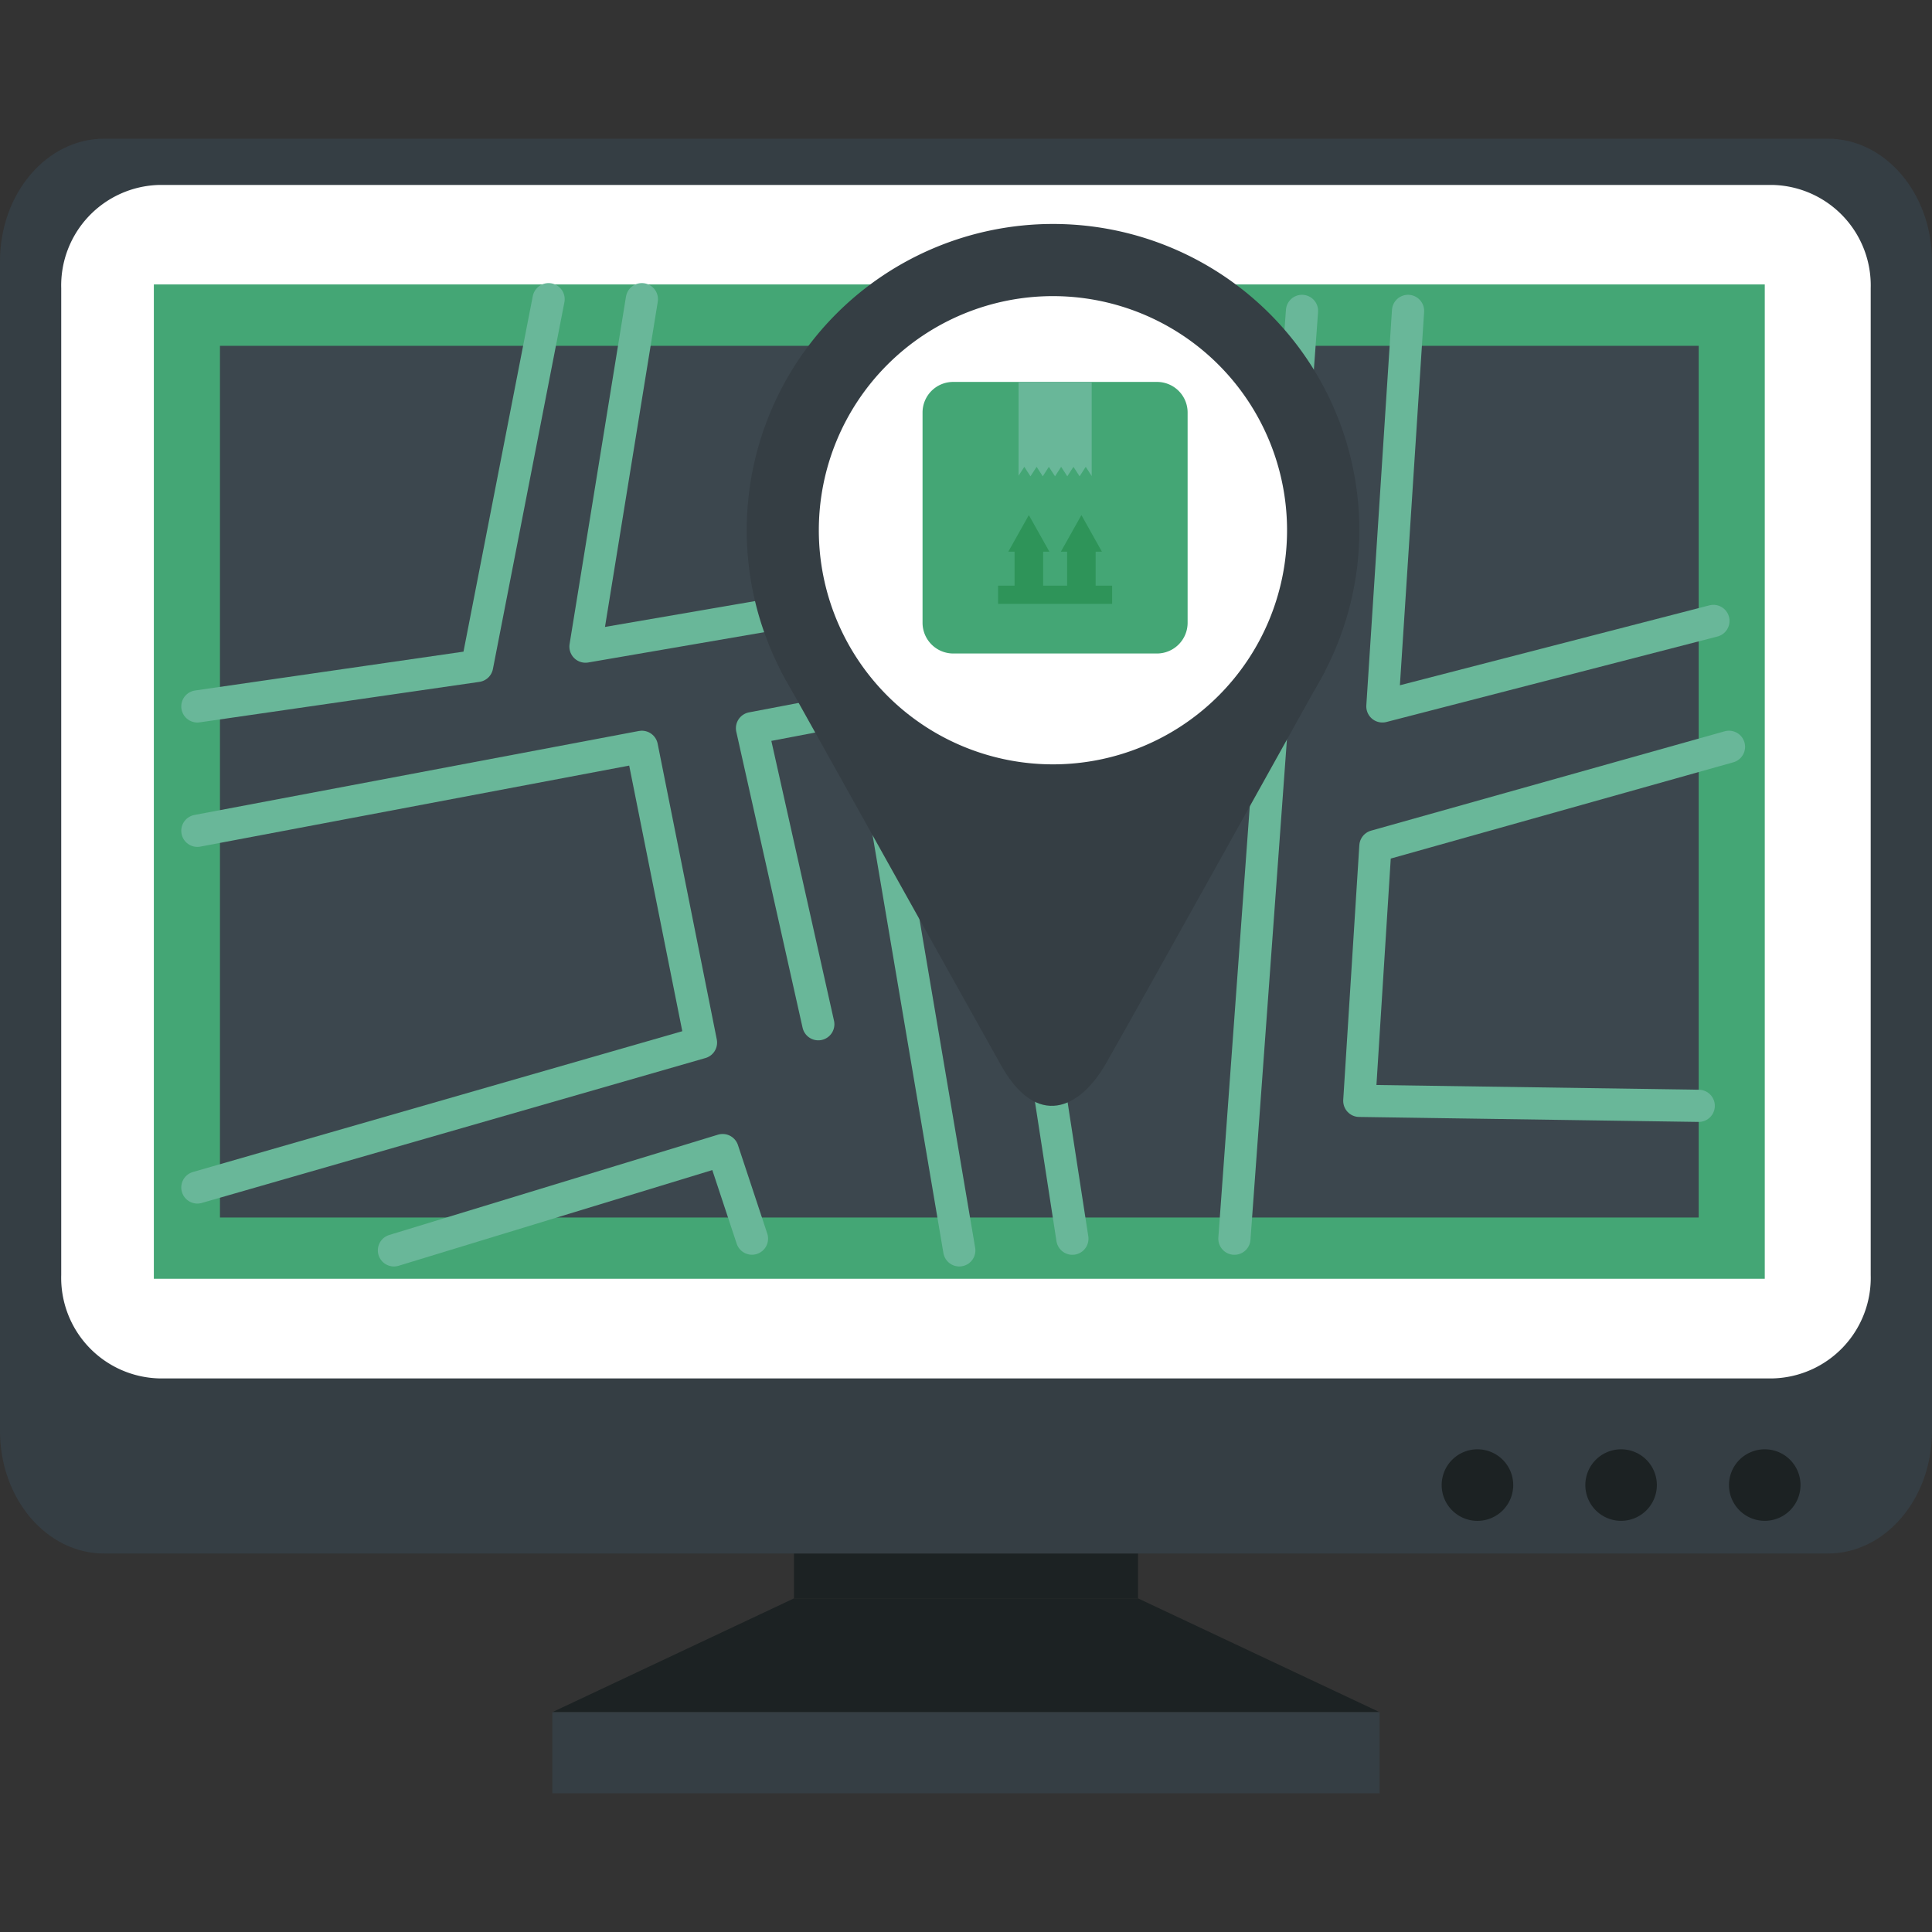
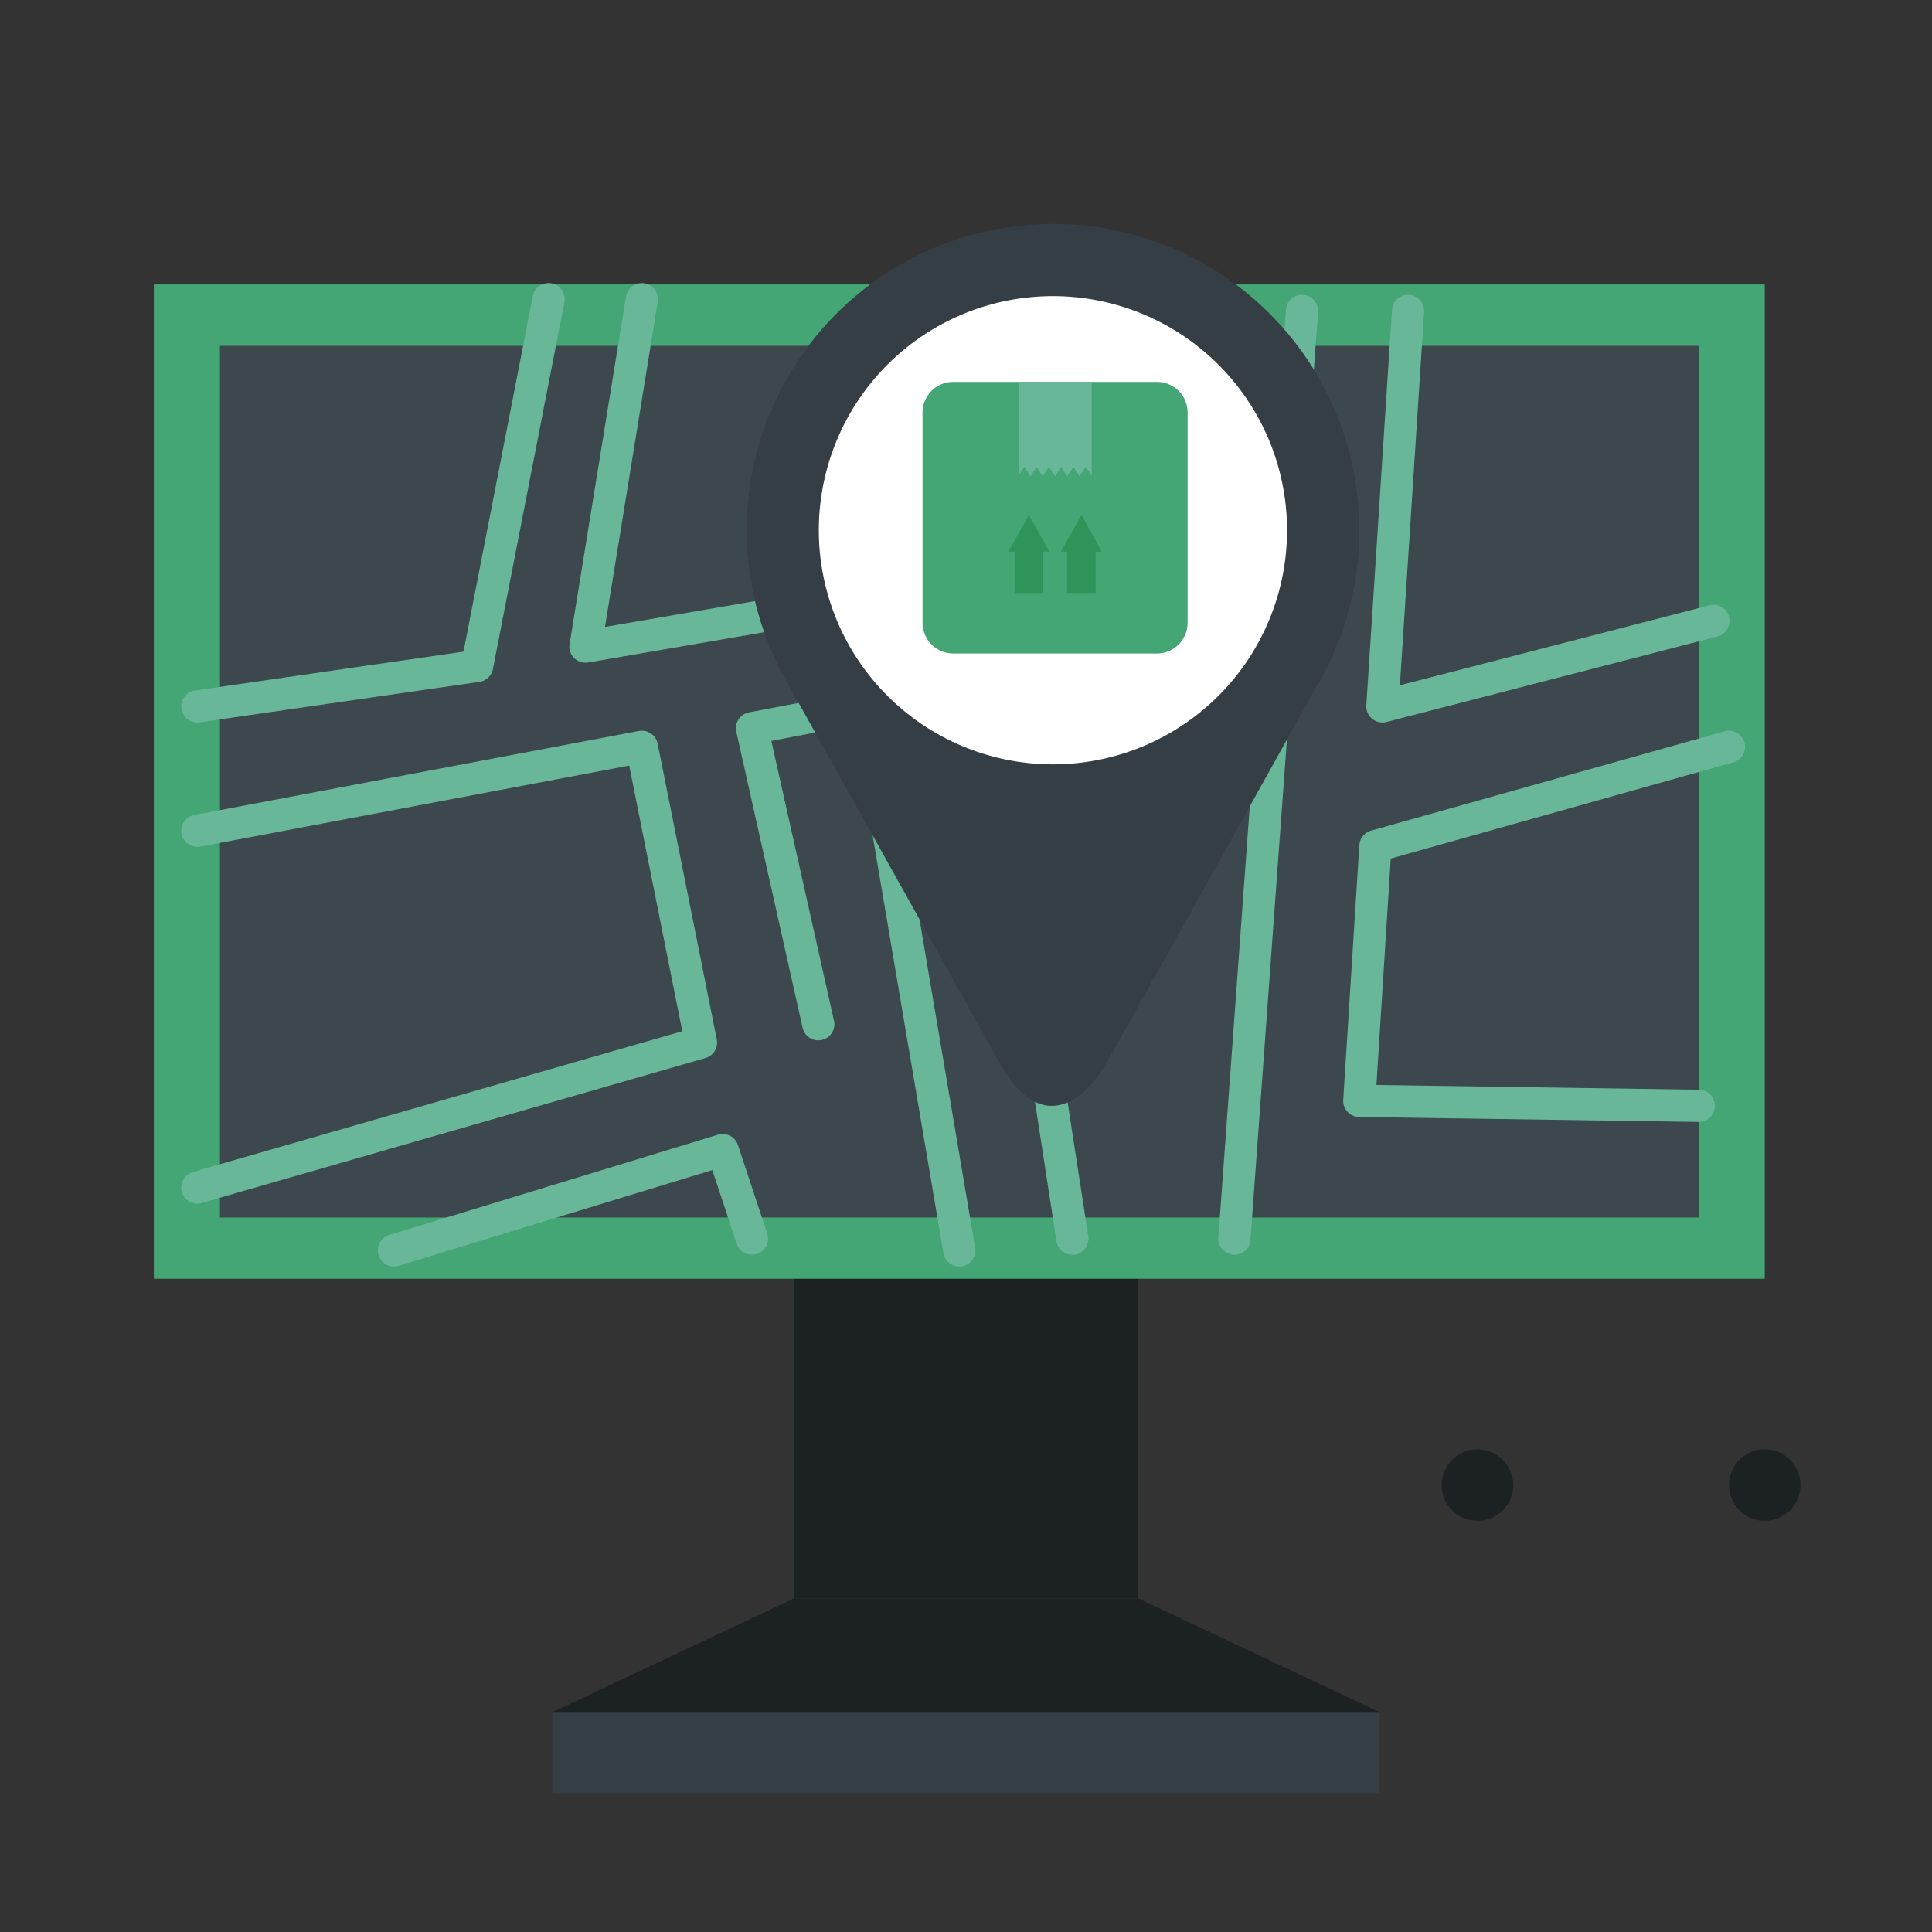
<svg xmlns="http://www.w3.org/2000/svg" width="120" height="120" viewBox="0 0 120 120">
  <rect x="0" y="0" width="120" height="120" fill="#333333" stroke="none" />
  <defs>
    <clipPath id="clip-path">
      <rect id="長方形_623" data-name="長方形 623" width="120" height="102.774" fill="none" />
    </clipPath>
    <clipPath id="clip-icon_scene04">
      <rect width="120" height="120" />
    </clipPath>
  </defs>
  <g id="icon_scene04" clip-path="url(#clip-icon_scene04)">
    <g id="グループ_564" data-name="グループ 564" transform="translate(0 8.613)">
      <path id="パス_3626" data-name="パス 3626" d="M111.267,141.542H59.882l15.009-7.067H96.262Z" transform="translate(-25.576 -43.81)" fill="#1c2223" />
      <rect id="長方形_615" data-name="長方形 615" width="21.371" height="20.605" transform="translate(49.314 70.06)" fill="#1c2223" />
      <rect id="長方形_616" data-name="長方形 616" width="51.385" height="5.042" transform="translate(34.306 97.732)" fill="#353e44" />
      <g id="グループ_563" data-name="グループ 563">
        <g id="グループ_562" data-name="グループ 562" clip-path="url(#clip-path)">
-           <path id="パス_3627" data-name="パス 3627" d="M120,80.28c0,4.2-2.9,7.6-6.47,7.6H6.471C2.9,87.883,0,84.48,0,80.28V7.606C0,3.408,2.9,0,6.471,0H113.53C117.1,0,120,3.408,120,7.606Z" transform="translate(0 0)" fill="#353e44" />
-           <path id="パス_3628" data-name="パス 3628" d="M117.814,71.807a6.247,6.247,0,0,1-6.058,6.42H11.482a6.248,6.248,0,0,1-6.058-6.42V10.515A6.245,6.245,0,0,1,11.482,4.1H111.756a6.243,6.243,0,0,1,6.058,6.415Z" transform="translate(-1.621 -1.225)" fill="#fff" />
          <path id="パス_3629" data-name="パス 3629" d="M132.16,118.328a2.222,2.222,0,1,1-2.221-2.22,2.221,2.221,0,0,1,2.221,2.22" transform="translate(-38.171 -34.702)" fill="#1c2223" />
-           <path id="パス_3630" data-name="パス 3630" d="M144.885,118.328a2.221,2.221,0,1,1-2.22-2.22,2.22,2.22,0,0,1,2.22,2.22" transform="translate(-41.975 -34.702)" fill="#1c2223" />
          <path id="パス_3631" data-name="パス 3631" d="M157.611,118.328a2.221,2.221,0,1,1-2.22-2.22,2.219,2.219,0,0,1,2.22,2.22" transform="translate(-45.778 -34.702)" fill="#1c2223" />
          <rect id="長方形_617" data-name="長方形 617" width="100.057" height="61.76" transform="translate(9.556 9.054)" fill="#44a675" />
          <rect id="長方形_618" data-name="長方形 618" width="91.846" height="54.142" transform="translate(13.662 12.867)" fill="#3c474e" />
          <path id="パス_3632" data-name="パス 3632" d="M17.485,39.514,34.86,37,39.3,14.22" transform="translate(-5.226 -4.25)" fill="none" stroke="#69b799" stroke-linecap="round" stroke-linejoin="round" stroke-width="2" />
          <path id="パス_3633" data-name="パス 3633" d="M17.485,59.091l27.608-5.216,3.673,18.37-31.281,9" transform="translate(-5.226 -16.102)" fill="none" stroke="#69b799" stroke-linecap="round" stroke-linejoin="round" stroke-width="2" />
          <path id="パス_3634" data-name="パス 3634" d="M55.369,14.22,51.866,35.8,70.513,32.59l2.039-17.6" transform="translate(-15.501 -4.25)" fill="none" stroke="#69b799" stroke-linecap="round" stroke-linejoin="round" stroke-width="2" />
          <path id="パス_3635" data-name="パス 3635" d="M141.5,76.173l-21.082-.309,1-15.82,21.961-6.171" transform="translate(-35.989 -16.101)" fill="none" stroke="#69b799" stroke-linecap="round" stroke-linejoin="round" stroke-width="2" />
          <line id="線_70" data-name="線 70" y1="57.628" x2="4.199" transform="translate(76.671 10.697)" fill="none" stroke="#69b799" stroke-linecap="round" stroke-linejoin="round" stroke-width="2" />
          <path id="パス_3636" data-name="パス 3636" d="M124.058,15.257l-1.593,24.566,20.561-5.309" transform="translate(-36.602 -4.56)" fill="none" stroke="#69b799" stroke-linecap="round" stroke-linejoin="round" stroke-width="2" />
          <path id="パス_3637" data-name="パス 3637" d="M82.9,15.257,81,38.436l-14.382,2.74,4.118,18.388" transform="translate(-19.91 -4.56)" fill="none" stroke="#69b799" stroke-linecap="round" stroke-linejoin="round" stroke-width="2" />
          <line id="線_71" data-name="線 71" x1="4.737" y1="27.949" transform="translate(54.846 41.101)" fill="none" stroke="#69b799" stroke-linecap="round" stroke-linejoin="round" stroke-width="2" />
          <path id="パス_3638" data-name="パス 3638" d="M34.9,95.829,55.317,89.6l1.821,5.5" transform="translate(-10.432 -26.779)" fill="none" stroke="#69b799" stroke-linecap="round" stroke-linejoin="round" stroke-width="2" />
          <path id="パス_3639" data-name="パス 3639" d="M93.21,85.168l-4.2-27.224,15.6-1.589" transform="translate(-26.603 -16.843)" fill="none" stroke="#69b799" stroke-linecap="round" stroke-linejoin="round" stroke-width="2" />
          <path id="パス_3640" data-name="パス 3640" d="M82.83,71.612c-2.247-4.021-13.656-24.453-13.656-24.453H102.98S90.955,68.78,89.351,71.565s-4.274,4.076-6.521.048" transform="translate(-20.674 -14.095)" fill="#353e44" />
          <path id="パス_3641" data-name="パス 3641" d="M104.2,26.583A19.025,19.025,0,1,1,85.169,7.557,19.024,19.024,0,0,1,104.2,26.583" transform="translate(-19.769 -2.259)" fill="#353e44" />
          <path id="パス_3642" data-name="パス 3642" d="M101.622,28.493A14.541,14.541,0,1,1,87.081,13.949a14.542,14.542,0,0,1,14.541,14.544" transform="translate(-21.681 -4.169)" fill="#fff" />
          <path id="長方形_619" data-name="長方形 619" d="M1.9,0H14.564a1.9,1.9,0,0,1,1.9,1.9V14.96a1.908,1.908,0,0,1-1.908,1.908H1.91A1.91,1.91,0,0,1,0,14.958V1.9A1.9,1.9,0,0,1,1.9,0Z" transform="translate(57.301 15.109)" fill="#44a675" />
          <path id="パス_3643" data-name="パス 3643" d="M90.232,21.55v5.827l.358-.553.382.588.382-.588.381.588.379-.588.384.588.379-.588.383.588.381-.588.383.588.381-.588.37.573V21.55Z" transform="translate(-26.968 -6.441)" fill="#69b799" />
          <rect id="長方形_620" data-name="長方形 620" width="1.774" height="3.004" transform="translate(63.016 25.212)" fill="#2e9459" />
          <path id="パス_3644" data-name="パス 3644" d="M91.877,35.621H89.325L90.6,33.347Z" transform="translate(-26.697 -9.967)" fill="#2e9459" />
          <path id="パス_3645" data-name="パス 3645" d="M96.53,35.621H93.98l1.277-2.274Z" transform="translate(-28.088 -9.967)" fill="#2e9459" />
          <rect id="長方形_621" data-name="長方形 621" width="1.771" height="3.004" transform="translate(66.281 25.212)" fill="#2e9459" />
-           <rect id="長方形_622" data-name="長方形 622" width="7.083" height="1.131" transform="translate(61.993 27.763)" fill="#2e9459" />
        </g>
      </g>
    </g>
  </g>
</svg>